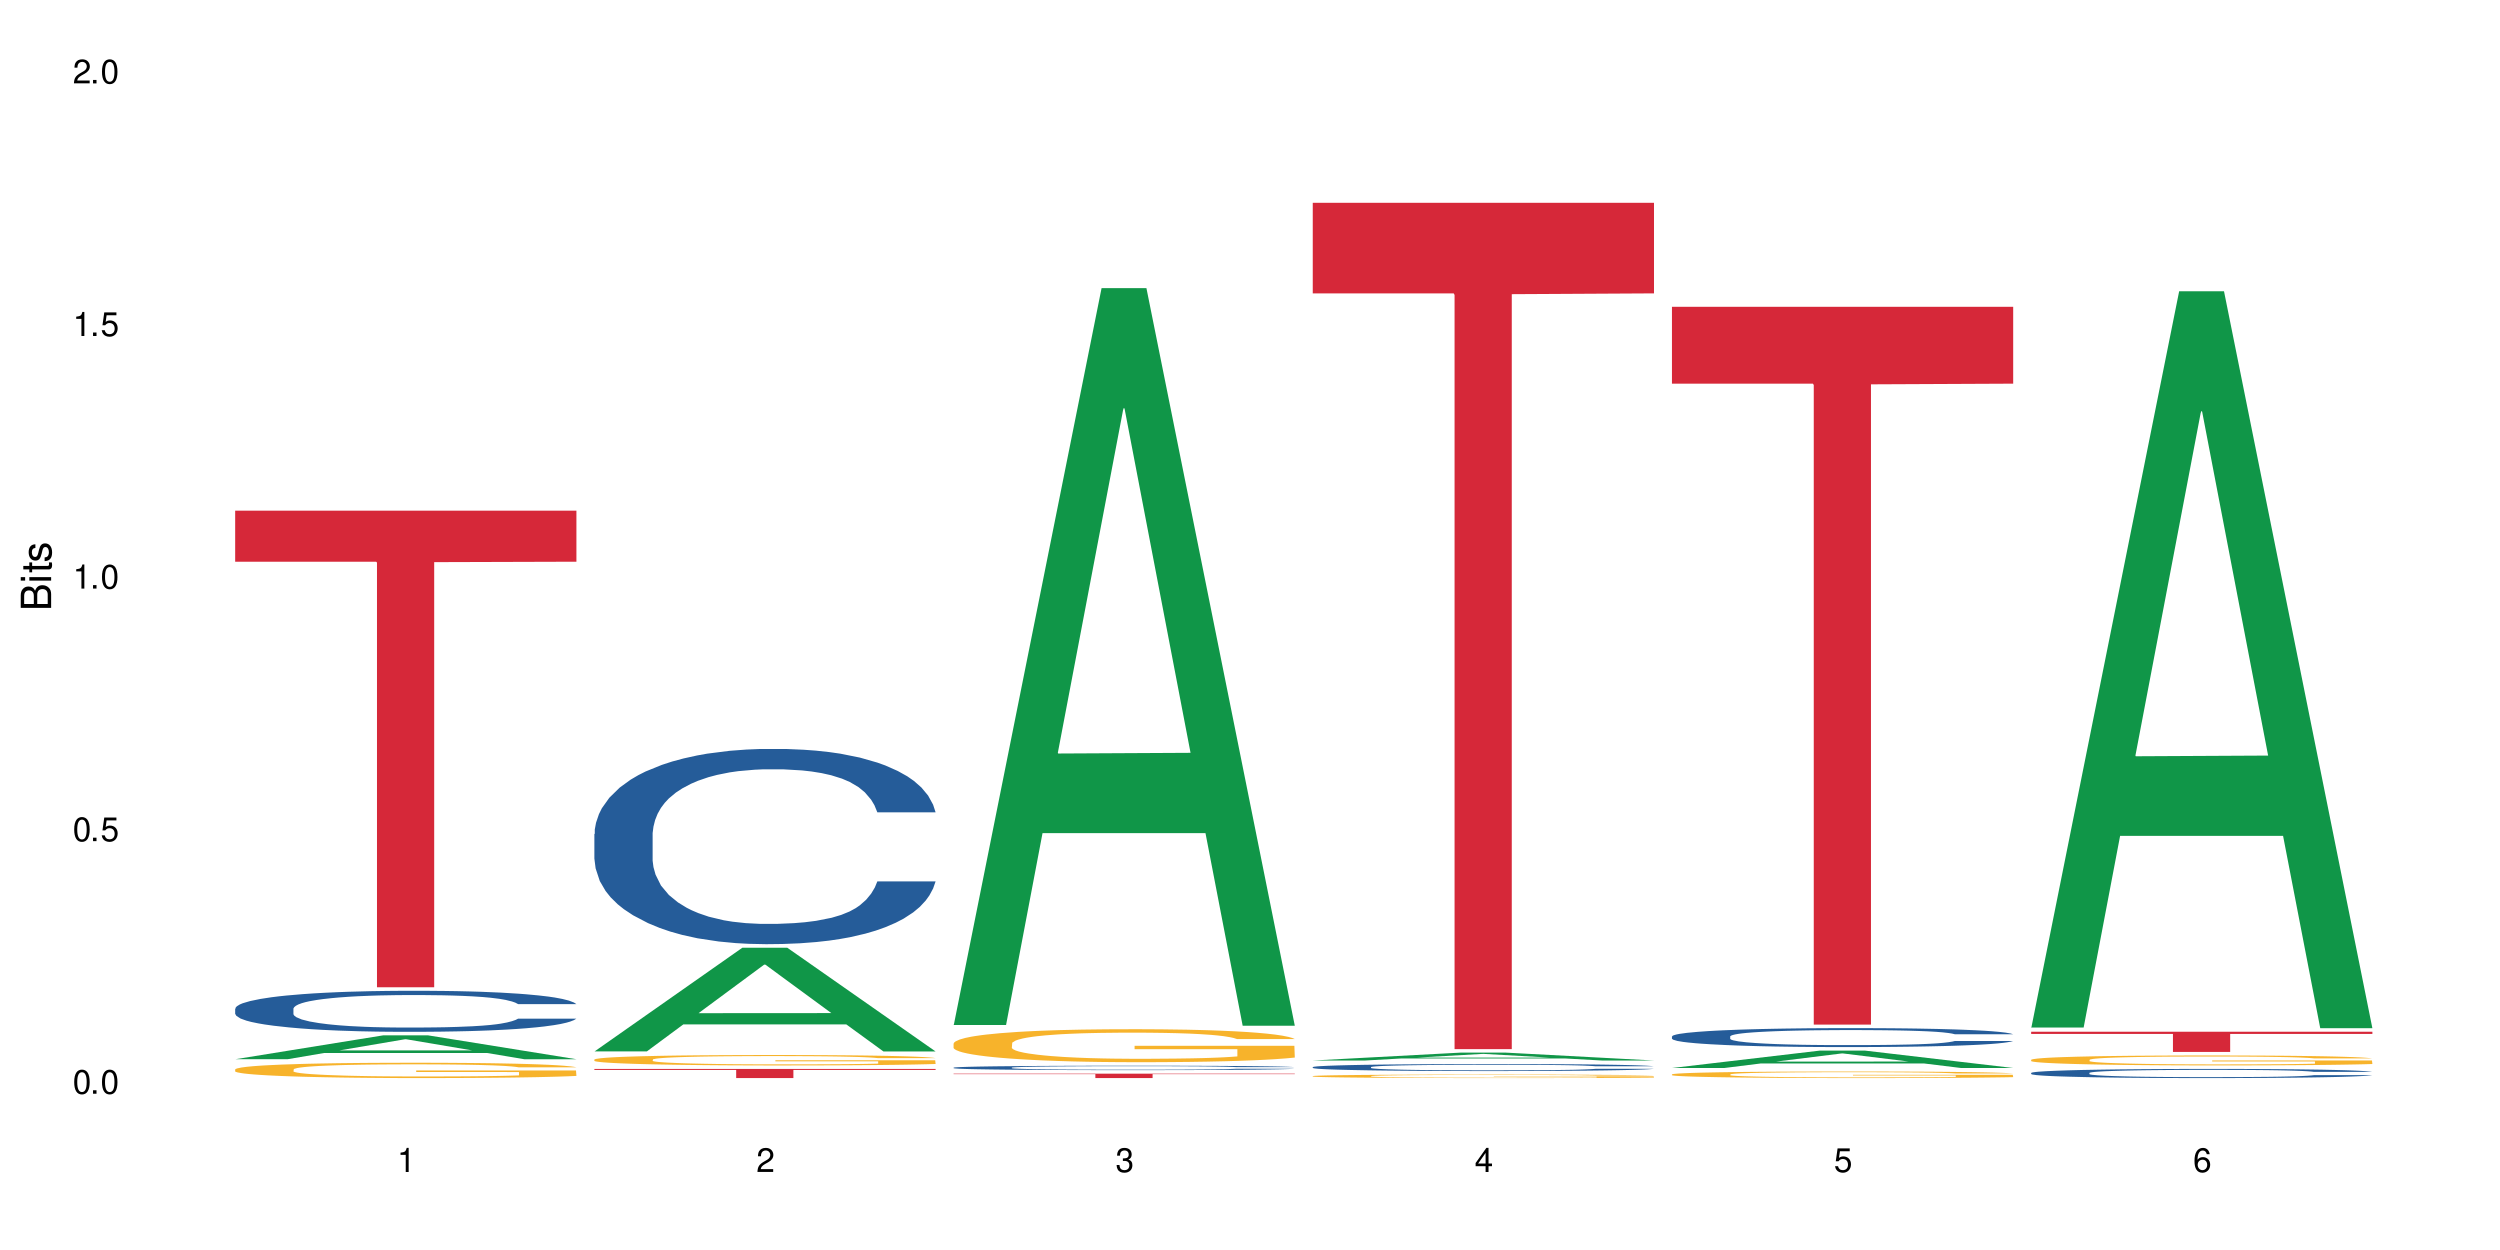
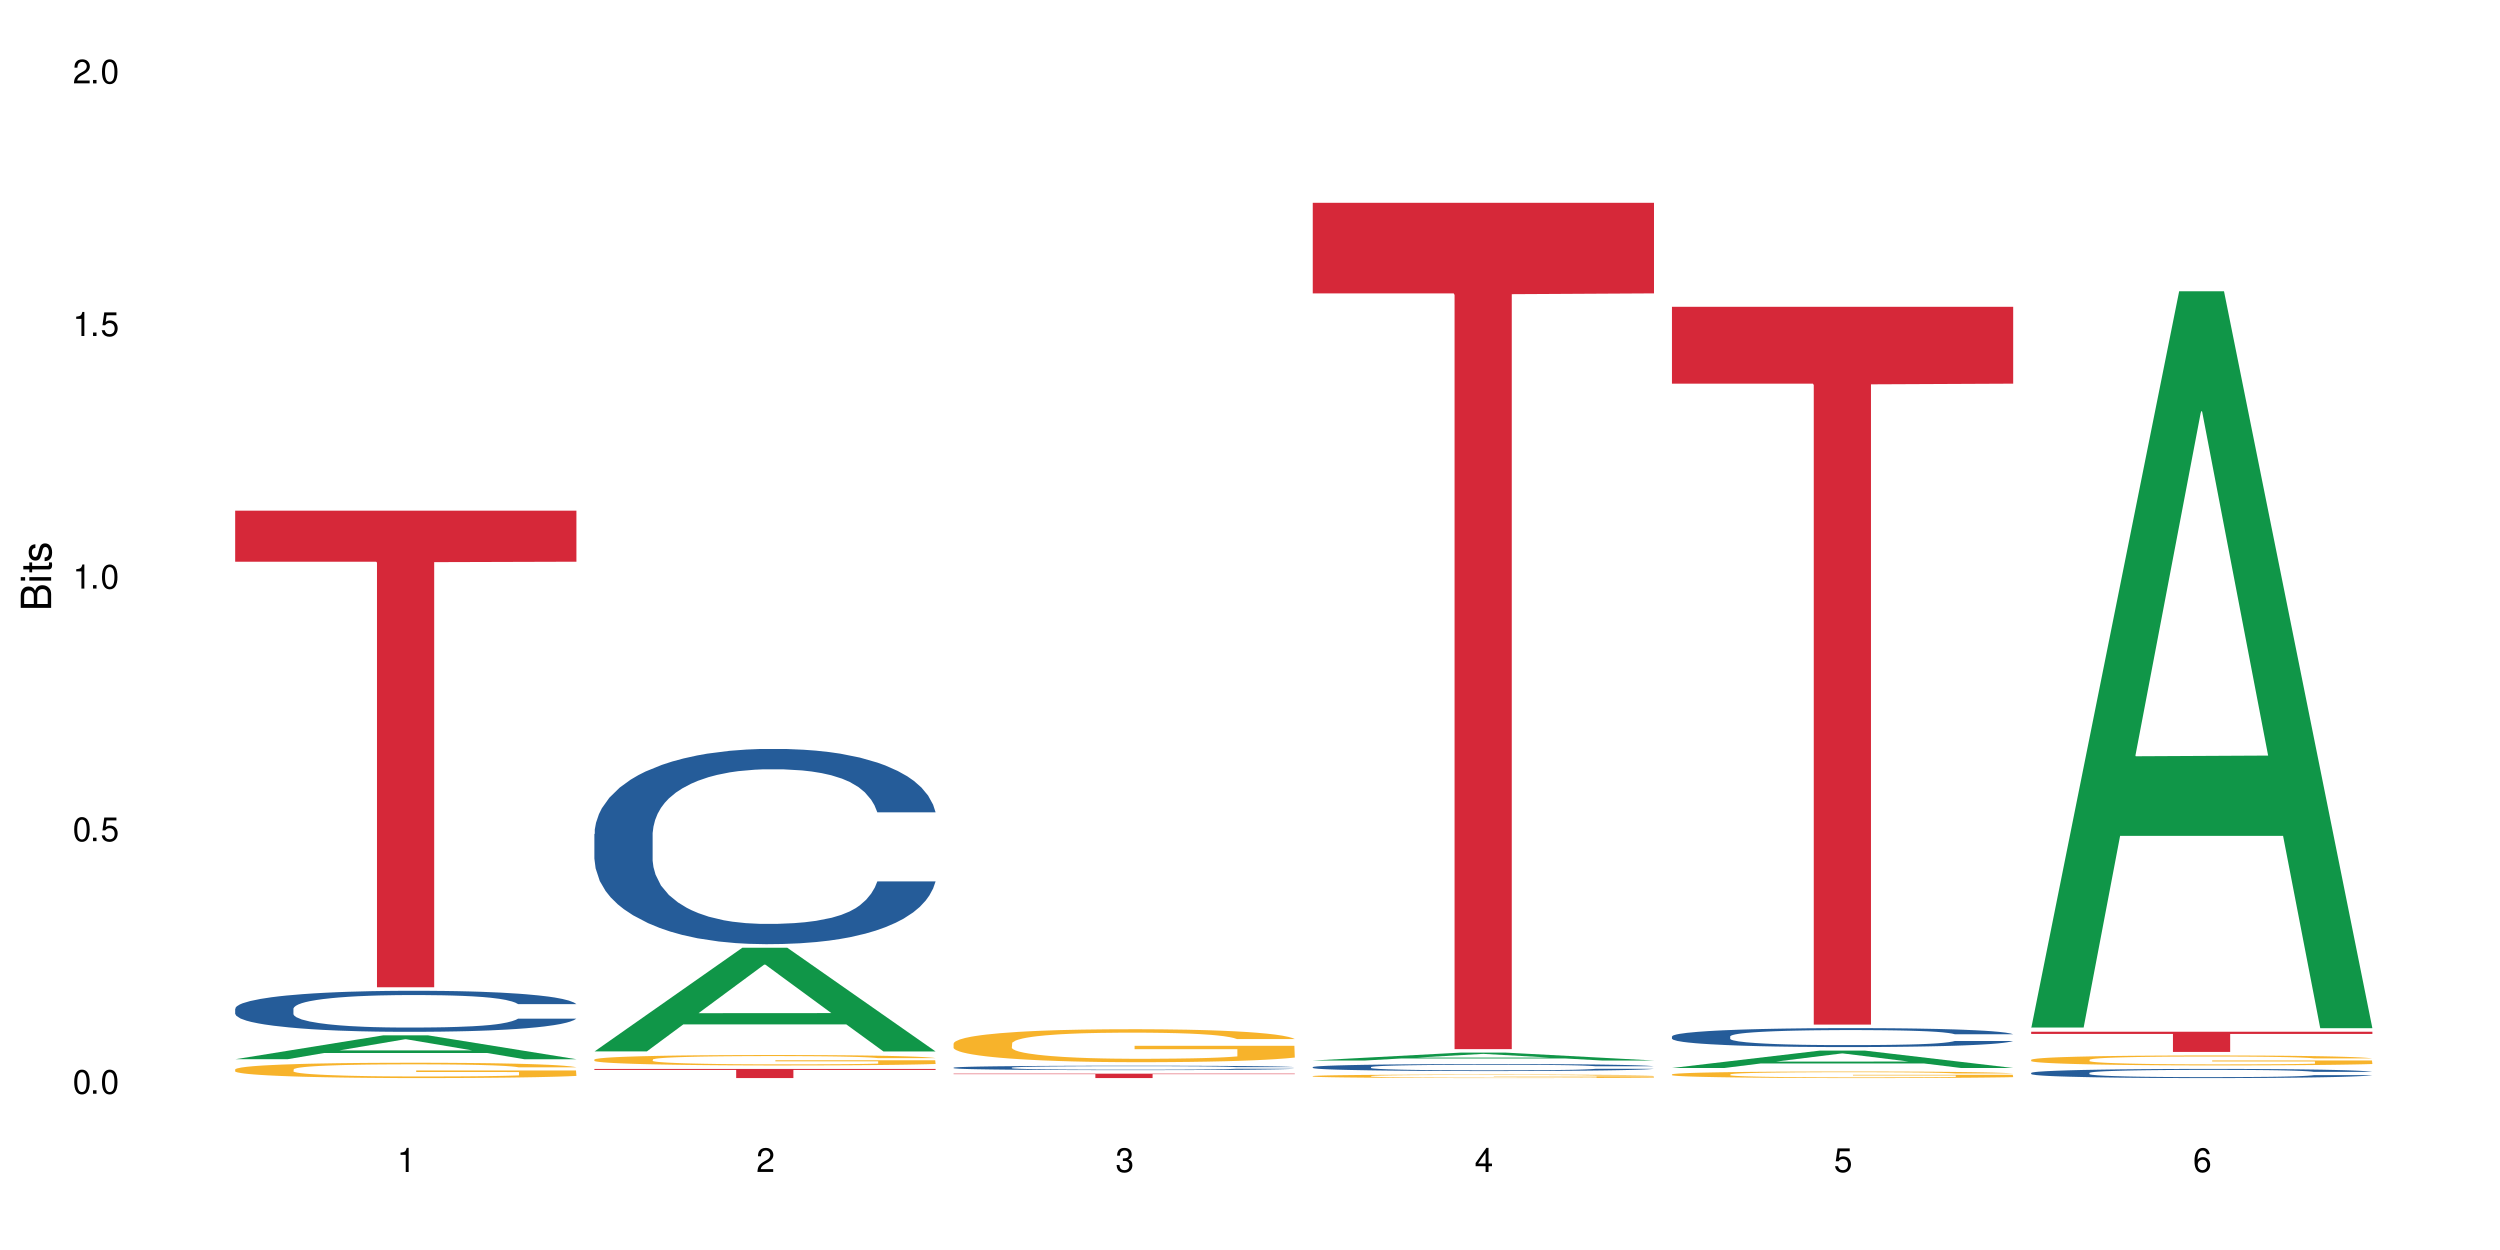
<svg xmlns="http://www.w3.org/2000/svg" xmlns:xlink="http://www.w3.org/1999/xlink" width="720" height="360" viewBox="0 0 720 360">
  <defs>
    <g>
      <g id="glyph-0-0">
</g>
      <g id="glyph-0-1">
        <path d="M 2.641 -6.938 C 2 -6.938 1.422 -6.656 1.078 -6.172 C 0.641 -5.562 0.406 -4.641 0.406 -3.359 C 0.406 -1.016 1.188 0.219 2.641 0.219 C 4.078 0.219 4.859 -1.016 4.859 -3.297 C 4.859 -4.641 4.656 -5.547 4.203 -6.172 C 3.844 -6.656 3.281 -6.938 2.641 -6.938 Z M 2.641 -6.188 C 3.547 -6.188 4 -5.25 4 -3.375 C 4 -1.406 3.562 -0.484 2.625 -0.484 C 1.734 -0.484 1.281 -1.438 1.281 -3.344 C 1.281 -5.25 1.734 -6.188 2.641 -6.188 Z M 2.641 -6.188 " />
      </g>
      <g id="glyph-0-2">
        <path d="M 1.828 -1 L 0.828 -1 L 0.828 0 L 1.828 0 Z M 1.828 -1 " />
      </g>
      <g id="glyph-0-3">
        <path d="M 4.562 -6.797 L 1.062 -6.797 L 0.547 -3.094 L 1.328 -3.094 C 1.719 -3.562 2.047 -3.734 2.578 -3.734 C 3.484 -3.734 4.062 -3.109 4.062 -2.094 C 4.062 -1.125 3.484 -0.531 2.578 -0.531 C 1.828 -0.531 1.375 -0.906 1.188 -1.672 L 0.328 -1.672 C 0.453 -1.109 0.547 -0.844 0.75 -0.594 C 1.125 -0.078 1.828 0.219 2.594 0.219 C 3.969 0.219 4.922 -0.781 4.922 -2.219 C 4.922 -3.562 4.031 -4.484 2.719 -4.484 C 2.25 -4.484 1.859 -4.359 1.469 -4.062 L 1.734 -5.969 L 4.562 -5.969 Z M 4.562 -6.797 " />
      </g>
      <g id="glyph-0-4">
        <path d="M 2.484 -4.938 L 2.484 0 L 3.328 0 L 3.328 -6.938 L 2.766 -6.938 C 2.469 -5.875 2.281 -5.734 0.984 -5.562 L 0.984 -4.938 Z M 2.484 -4.938 " />
      </g>
      <g id="glyph-0-5">
        <path d="M 4.859 -0.828 L 1.281 -0.828 C 1.359 -1.406 1.672 -1.781 2.5 -2.281 L 3.469 -2.828 C 4.406 -3.344 4.906 -4.062 4.906 -4.906 C 4.906 -5.484 4.672 -6.031 4.266 -6.406 C 3.859 -6.766 3.375 -6.938 2.719 -6.938 C 1.859 -6.938 1.219 -6.625 0.844 -6.031 C 0.609 -5.672 0.5 -5.234 0.484 -4.531 L 1.328 -4.531 C 1.359 -5.016 1.406 -5.281 1.531 -5.516 C 1.75 -5.938 2.188 -6.203 2.703 -6.203 C 3.469 -6.203 4.031 -5.641 4.031 -4.891 C 4.031 -4.344 3.719 -3.859 3.125 -3.516 L 2.234 -3 C 0.812 -2.172 0.406 -1.531 0.328 -0.016 L 4.859 -0.016 Z M 4.859 -0.828 " />
      </g>
      <g id="glyph-0-6">
        <path d="M 2.125 -3.188 L 2.578 -3.188 C 3.5 -3.188 3.984 -2.766 3.984 -1.922 C 3.984 -1.062 3.469 -0.531 2.594 -0.531 C 1.656 -0.531 1.203 -1 1.156 -2.016 L 0.312 -2.016 C 0.344 -1.453 0.438 -1.094 0.609 -0.781 C 0.953 -0.109 1.625 0.219 2.547 0.219 C 3.953 0.219 4.859 -0.625 4.859 -1.938 C 4.859 -2.828 4.516 -3.297 3.703 -3.594 C 4.344 -3.844 4.656 -4.328 4.656 -5.031 C 4.656 -6.219 3.875 -6.938 2.578 -6.938 C 1.203 -6.938 0.484 -6.172 0.453 -4.703 L 1.297 -4.703 C 1.312 -5.125 1.344 -5.359 1.453 -5.578 C 1.641 -5.969 2.062 -6.203 2.594 -6.203 C 3.344 -6.203 3.797 -5.75 3.797 -5 C 3.797 -4.516 3.609 -4.219 3.25 -4.047 C 3.016 -3.953 2.703 -3.922 2.125 -3.906 Z M 2.125 -3.188 " />
      </g>
      <g id="glyph-0-7">
        <path d="M 3.141 -1.672 L 3.141 0 L 3.984 0 L 3.984 -1.672 L 4.984 -1.672 L 4.984 -2.438 L 3.984 -2.438 L 3.984 -6.938 L 3.359 -6.938 L 0.266 -2.578 L 0.266 -1.672 Z M 3.141 -2.438 L 1 -2.438 L 3.141 -5.5 Z M 3.141 -2.438 " />
      </g>
      <g id="glyph-0-8">
        <path d="M 4.781 -5.125 C 4.609 -6.266 3.891 -6.938 2.844 -6.938 C 2.094 -6.938 1.422 -6.578 1.031 -5.953 C 0.594 -5.266 0.406 -4.422 0.406 -3.172 C 0.406 -2 0.578 -1.25 0.984 -0.641 C 1.359 -0.078 1.953 0.219 2.703 0.219 C 3.984 0.219 4.922 -0.75 4.922 -2.094 C 4.922 -3.375 4.062 -4.281 2.844 -4.281 C 2.172 -4.281 1.641 -4.031 1.281 -3.516 C 1.281 -5.234 1.828 -6.188 2.797 -6.188 C 3.391 -6.188 3.797 -5.797 3.938 -5.125 Z M 2.734 -3.531 C 3.547 -3.531 4.062 -2.953 4.062 -2.031 C 4.062 -1.156 3.484 -0.531 2.703 -0.531 C 1.922 -0.531 1.328 -1.188 1.328 -2.078 C 1.328 -2.938 1.906 -3.531 2.734 -3.531 Z M 2.734 -3.531 " />
      </g>
      <g id="glyph-1-0">
</g>
      <g id="glyph-1-1">
        <path d="M 0 -0.953 L 0 -4.891 C 0 -5.719 -0.234 -6.344 -0.734 -6.797 C -1.188 -7.234 -1.812 -7.469 -2.5 -7.469 C -3.547 -7.469 -4.188 -7 -4.625 -5.875 C -4.984 -6.688 -5.625 -7.094 -6.531 -7.094 C -7.172 -7.094 -7.734 -6.859 -8.141 -6.391 C -8.562 -5.922 -8.75 -5.344 -8.75 -4.5 L -8.75 -0.953 Z M -4.984 -2.062 L -7.766 -2.062 L -7.766 -4.219 C -7.766 -4.844 -7.688 -5.203 -7.453 -5.5 C -7.219 -5.812 -6.859 -5.969 -6.375 -5.969 C -5.891 -5.969 -5.531 -5.812 -5.297 -5.5 C -5.062 -5.203 -4.984 -4.844 -4.984 -4.219 Z M -0.984 -2.062 L -4 -2.062 L -4 -4.781 C -4 -5.766 -3.438 -6.359 -2.484 -6.359 C -1.547 -6.359 -0.984 -5.766 -0.984 -4.781 Z M -0.984 -2.062 " />
      </g>
      <g id="glyph-1-2">
        <path d="M -6.281 -1.797 L -6.281 -0.797 L 0 -0.797 L 0 -1.797 Z M -8.75 -1.797 L -8.75 -0.797 L -7.484 -0.797 L -7.484 -1.797 Z M -8.75 -1.797 " />
      </g>
      <g id="glyph-1-3">
        <path d="M -6.281 -3.047 L -6.281 -2.016 L -8.016 -2.016 L -8.016 -1.016 L -6.281 -1.016 L -6.281 -0.172 L -5.469 -0.172 L -5.469 -1.016 L -0.719 -1.016 C -0.078 -1.016 0.281 -1.453 0.281 -2.234 C 0.281 -2.5 0.25 -2.719 0.188 -3.047 L -0.641 -3.047 C -0.609 -2.906 -0.594 -2.766 -0.594 -2.562 C -0.594 -2.141 -0.719 -2.016 -1.156 -2.016 L -5.469 -2.016 L -5.469 -3.047 Z M -6.281 -3.047 " />
      </g>
      <g id="glyph-1-4">
        <path d="M -4.531 -5.25 C -5.766 -5.25 -6.469 -4.422 -6.469 -2.969 C -6.469 -1.516 -5.719 -0.562 -4.547 -0.562 C -3.562 -0.562 -3.094 -1.062 -2.734 -2.562 L -2.516 -3.484 C -2.344 -4.188 -2.094 -4.469 -1.641 -4.469 C -1.047 -4.469 -0.641 -3.875 -0.641 -3 C -0.641 -2.453 -0.797 -2 -1.062 -1.75 C -1.25 -1.594 -1.422 -1.531 -1.875 -1.469 L -1.875 -0.406 C -0.422 -0.453 0.281 -1.266 0.281 -2.922 C 0.281 -4.5 -0.5 -5.516 -1.719 -5.516 C -2.656 -5.516 -3.172 -4.984 -3.469 -3.734 L -3.703 -2.766 C -3.891 -1.953 -4.156 -1.609 -4.594 -1.609 C -5.188 -1.609 -5.547 -2.125 -5.547 -2.938 C -5.547 -3.75 -5.203 -4.172 -4.531 -4.203 Z M -4.531 -5.25 " />
      </g>
    </g>
  </defs>
  <rect x="-72" y="-36" width="864" height="432" fill="rgb(100%, 100%, 100%)" fill-opacity="1" />
  <path fill-rule="nonzero" fill="rgb(6.275%, 58.824%, 28.235%)" fill-opacity="1" d="M 67.73 305.051 L 67.836 305.047 L 110.359 298.18 L 123.273 298.18 L 166.008 305.059 L 150.992 305.059 L 140.281 303.262 L 93.352 303.262 L 82.852 305.051 L 67.73 305.051 L 97.863 302.52 L 135.977 302.512 L 116.973 299.301 L 116.766 299.297 L 116.555 299.316 L 97.758 302.512 L 97.863 302.52 Z M 67.73 305.051 " />
  <path fill-rule="nonzero" fill="rgb(14.51%, 36.078%, 60%)" fill-opacity="1" d="M 67.73 290.492 L 67.852 290.484 L 67.852 290.223 L 68.211 289.812 L 69.051 289.293 L 69.887 288.938 L 72.047 288.301 L 75.043 287.688 L 78.156 287.211 L 80.434 286.93 L 82.473 286.715 L 87.145 286.316 L 90.145 286.109 L 93.379 285.926 L 97.332 285.742 L 100.211 285.633 L 106.684 285.461 L 111.477 285.387 L 115.191 285.355 L 123.223 285.355 L 128.016 285.398 L 131.492 285.449 L 135.324 285.539 L 138.562 285.633 L 144.195 285.871 L 149.227 286.176 L 151.504 286.348 L 155.102 286.684 L 157.855 287.004 L 159.773 287.285 L 161.934 287.688 L 163.848 288.172 L 165.289 288.723 L 166.008 289.188 L 149.227 289.188 L 148.391 288.754 L 147.43 288.422 L 145.633 287.977 L 143.836 287.664 L 141.316 287.352 L 139.039 287.145 L 135.926 286.941 L 133.168 286.812 L 130.293 286.715 L 127.535 286.648 L 122.262 286.586 L 116.148 286.586 L 113.871 286.605 L 109.199 286.691 L 106.684 286.77 L 103.086 286.918 L 100.57 287.059 L 97.574 287.277 L 95.535 287.461 L 93.02 287.738 L 91.223 287.988 L 89.184 288.344 L 87.984 288.613 L 86.906 288.918 L 85.949 289.273 L 85.23 289.652 L 84.75 290.051 L 84.508 290.438 L 84.508 292.113 L 84.75 292.5 L 85.348 292.953 L 86.906 293.613 L 89.184 294.188 L 91.82 294.641 L 94.336 294.965 L 95.777 295.113 L 97.691 295.289 L 100.688 295.504 L 105.004 295.719 L 107.52 295.805 L 111.355 295.891 L 115.312 295.934 L 120.586 295.934 L 125.258 295.891 L 128.375 295.84 L 131.609 295.75 L 136.043 295.566 L 138.801 295.395 L 141.199 295.191 L 142.996 294.984 L 144.195 294.812 L 145.992 294.477 L 147.43 294.109 L 148.508 293.734 L 149.227 293.367 L 166.008 293.367 L 165.289 293.797 L 164.207 294.219 L 163.129 294.531 L 161.453 294.91 L 159.535 295.242 L 156.777 295.621 L 154.5 295.871 L 151.504 296.141 L 148.75 296.344 L 145.754 296.527 L 141.316 296.746 L 138.441 296.852 L 135.324 296.949 L 131.609 297.035 L 126.938 297.113 L 121.902 297.156 L 117.227 297.164 L 112.195 297.145 L 108.48 297.102 L 103.566 297.004 L 97.453 296.809 L 93.02 296.605 L 89.543 296.398 L 86.547 296.184 L 83.191 295.891 L 78.875 295.418 L 76.238 295.051 L 74.441 294.746 L 72.406 294.328 L 70.969 293.949 L 69.289 293.344 L 68.09 292.578 L 67.73 291.984 Z M 67.73 290.492 " />
  <path fill-rule="nonzero" fill="rgb(96.863%, 70.196%, 16.863%)" fill-opacity="1" d="M 67.73 307.961 L 67.852 307.957 L 67.852 307.875 L 68.332 307.695 L 69.527 307.445 L 71.086 307.238 L 72.766 307.078 L 73.844 306.992 L 75.641 306.871 L 77.199 306.785 L 81.152 306.602 L 86.188 306.434 L 88.945 306.359 L 92.059 306.293 L 96.496 306.215 L 98.531 306.188 L 104.766 306.121 L 111.836 306.082 L 119.625 306.07 L 123.223 306.074 L 128.133 306.09 L 134.848 306.137 L 138.68 306.176 L 141.676 306.215 L 144.793 306.27 L 148.629 306.348 L 152.223 306.445 L 155.102 306.543 L 157.977 306.664 L 160.375 306.793 L 162.41 306.934 L 164.207 307.102 L 165.289 307.242 L 166.008 307.383 L 149.348 307.383 L 148.391 307.242 L 147.309 307.133 L 145.512 307 L 143.715 306.906 L 141.918 306.828 L 138.562 306.723 L 135.684 306.66 L 132.09 306.602 L 128.613 306.566 L 124.66 306.543 L 122.262 306.535 L 115.91 306.535 L 110.156 306.562 L 106.801 306.594 L 104.406 306.625 L 101.047 306.688 L 99.012 306.734 L 97.812 306.77 L 94.219 306.895 L 91.82 307.004 L 90.504 307.082 L 88.824 307.203 L 87.625 307.312 L 86.309 307.473 L 85.59 307.594 L 84.629 307.867 L 84.508 308.594 L 84.871 308.746 L 85.59 308.91 L 86.547 309.059 L 87.984 309.211 L 89.422 309.328 L 91.941 309.484 L 94.098 309.59 L 95.777 309.656 L 99.012 309.766 L 100.328 309.805 L 103.445 309.875 L 106.684 309.934 L 110.637 309.98 L 113.633 310.004 L 118.426 310.023 L 124.539 310.023 L 131.73 310 L 136.285 309.969 L 139.398 309.938 L 141.438 309.906 L 143.953 309.863 L 145.754 309.824 L 147.43 309.777 L 149.469 309.711 L 149.469 308.746 L 119.863 308.742 L 119.863 308.293 L 165.887 308.289 L 166.008 309.863 L 163.488 309.973 L 160.375 310.078 L 157.379 310.156 L 154.262 310.227 L 149.828 310.301 L 146.23 310.352 L 140.719 310.406 L 135.684 310.445 L 130.41 310.469 L 125.738 310.48 L 120.223 310.484 L 115.312 310.477 L 110.039 310.453 L 105.844 310.418 L 102.008 310.379 L 98.172 310.328 L 93.379 310.242 L 90.262 310.172 L 87.027 310.09 L 83.789 309.988 L 80.914 309.879 L 78.996 309.793 L 77.078 309.699 L 75.043 309.578 L 73.125 309.441 L 71.688 309.316 L 70.367 309.176 L 69.41 309.039 L 68.449 308.859 L 67.969 308.715 L 67.73 308.59 Z M 67.73 307.961 " />
  <path fill-rule="nonzero" fill="rgb(83.922%, 15.686%, 22.353%)" fill-opacity="1" d="M 67.73 147.078 L 166.008 147.078 L 166.008 161.77 L 125.047 161.898 L 125.047 284.34 L 108.57 284.34 L 108.57 162.027 L 108.332 161.77 L 67.73 161.77 Z M 67.73 147.078 " />
  <path fill-rule="nonzero" fill="rgb(6.275%, 58.824%, 28.235%)" fill-opacity="1" d="M 171.18 302.801 L 171.285 302.773 L 213.809 272.938 L 226.723 272.938 L 269.453 302.828 L 254.441 302.828 L 243.73 295.027 L 196.797 295.027 L 186.297 302.801 L 171.18 302.801 L 201.312 291.797 L 239.426 291.77 L 220.422 277.82 L 220.211 277.793 L 220 277.875 L 201.207 291.77 L 201.312 291.797 Z M 171.18 302.801 " />
  <path fill-rule="nonzero" fill="rgb(14.51%, 36.078%, 60%)" fill-opacity="1" d="M 171.18 240.176 L 171.297 240.121 L 171.297 238.891 L 171.66 236.938 L 172.496 234.473 L 173.336 232.777 L 175.492 229.746 L 178.488 226.816 L 181.605 224.555 L 183.883 223.219 L 185.922 222.191 L 190.594 220.293 L 193.59 219.316 L 196.828 218.441 L 200.781 217.57 L 203.656 217.055 L 210.129 216.234 L 214.922 215.875 L 218.641 215.719 L 226.668 215.719 L 231.461 215.926 L 234.938 216.18 L 238.773 216.594 L 242.008 217.055 L 247.641 218.184 L 252.676 219.625 L 254.953 220.445 L 258.547 222.039 L 261.305 223.578 L 263.223 224.914 L 265.379 226.816 L 267.297 229.129 L 268.734 231.75 L 269.453 233.957 L 252.676 233.957 L 251.836 231.902 L 250.879 230.309 L 249.082 228.203 L 247.281 226.715 L 244.766 225.223 L 242.488 224.246 L 239.371 223.27 L 236.617 222.656 L 233.738 222.191 L 230.984 221.883 L 225.711 221.574 L 219.598 221.574 L 217.32 221.68 L 212.645 222.09 L 210.129 222.449 L 206.535 223.168 L 204.016 223.836 L 201.02 224.863 L 198.984 225.738 L 196.469 227.074 L 194.668 228.254 L 192.633 229.949 L 191.434 231.234 L 190.355 232.672 L 189.395 234.367 L 188.676 236.168 L 188.199 238.066 L 187.957 239.918 L 187.957 247.879 L 188.199 249.73 L 188.797 251.887 L 190.355 255.023 L 192.633 257.746 L 195.27 259.902 L 197.785 261.445 L 199.223 262.164 L 201.141 262.984 L 204.137 264.012 L 208.453 265.039 L 210.969 265.449 L 214.805 265.863 L 218.758 266.066 L 224.031 266.066 L 228.707 265.863 L 231.82 265.605 L 235.059 265.195 L 239.492 264.32 L 242.25 263.5 L 244.645 262.523 L 246.445 261.547 L 247.641 260.723 L 249.441 259.133 L 250.879 257.387 L 251.957 255.586 L 252.676 253.84 L 269.453 253.84 L 268.734 255.895 L 267.656 257.898 L 266.578 259.387 L 264.898 261.188 L 262.984 262.781 L 260.227 264.578 L 257.949 265.758 L 254.953 267.043 L 252.195 268.02 L 249.199 268.895 L 244.766 269.922 L 241.891 270.434 L 238.773 270.898 L 235.059 271.309 L 230.383 271.668 L 225.352 271.871 L 220.676 271.926 L 215.645 271.82 L 211.926 271.617 L 207.012 271.152 L 200.902 270.23 L 196.469 269.254 L 192.992 268.277 L 189.996 267.25 L 186.641 265.863 L 182.324 263.602 L 179.688 261.855 L 177.891 260.418 L 175.852 258.414 L 174.414 256.613 L 172.738 253.738 L 171.539 250.09 L 171.18 247.266 Z M 171.18 240.176 " />
  <path fill-rule="nonzero" fill="rgb(96.863%, 70.196%, 16.863%)" fill-opacity="1" d="M 171.18 305.129 L 171.297 305.125 L 171.297 305.07 L 171.777 304.949 L 172.977 304.777 L 174.535 304.637 L 176.211 304.527 L 177.293 304.469 L 179.09 304.387 L 180.648 304.328 L 184.602 304.203 L 189.637 304.09 L 192.391 304.039 L 195.508 303.992 L 199.941 303.941 L 201.98 303.922 L 208.211 303.879 L 215.281 303.852 L 223.074 303.84 L 226.668 303.844 L 231.582 303.855 L 238.293 303.887 L 242.129 303.914 L 245.125 303.941 L 248.242 303.977 L 252.078 304.031 L 255.672 304.098 L 258.547 304.164 L 261.426 304.246 L 263.82 304.332 L 265.859 304.43 L 267.656 304.543 L 268.734 304.641 L 269.453 304.738 L 252.797 304.738 L 251.836 304.641 L 250.758 304.566 L 248.961 304.477 L 247.164 304.41 L 245.363 304.359 L 242.008 304.285 L 239.133 304.242 L 235.539 304.203 L 232.062 304.18 L 228.105 304.164 L 225.711 304.156 L 219.359 304.156 L 213.605 304.176 L 210.25 304.199 L 207.852 304.219 L 204.496 304.262 L 202.461 304.293 L 201.262 304.316 L 197.664 304.402 L 195.27 304.48 L 193.949 304.531 L 192.273 304.613 L 191.074 304.688 L 189.754 304.797 L 189.035 304.879 L 188.078 305.066 L 187.957 305.559 L 188.316 305.664 L 189.035 305.777 L 189.996 305.875 L 191.434 305.98 L 192.871 306.059 L 195.387 306.168 L 197.547 306.238 L 199.223 306.285 L 202.461 306.359 L 203.777 306.383 L 206.895 306.434 L 210.129 306.473 L 214.086 306.504 L 217.082 306.52 L 221.875 306.535 L 227.988 306.535 L 235.18 306.52 L 239.73 306.496 L 242.848 306.477 L 244.887 306.457 L 247.402 306.426 L 249.199 306.398 L 250.879 306.367 L 252.914 306.32 L 252.914 305.664 L 223.312 305.66 L 223.312 305.355 L 269.336 305.352 L 269.453 306.426 L 266.938 306.5 L 263.82 306.57 L 260.824 306.625 L 257.711 306.672 L 253.273 306.723 L 249.68 306.758 L 244.168 306.797 L 239.133 306.82 L 233.859 306.836 L 229.184 306.844 L 223.672 306.848 L 218.758 306.844 L 213.484 306.824 L 209.289 306.805 L 205.457 306.777 L 201.621 306.742 L 196.828 306.684 L 193.711 306.637 L 190.473 306.578 L 187.238 306.512 L 184.363 306.438 L 182.445 306.379 L 180.527 306.312 L 178.488 306.23 L 176.57 306.137 L 175.133 306.051 L 173.816 305.957 L 172.855 305.863 L 171.898 305.742 L 171.418 305.645 L 171.18 305.559 Z M 171.18 305.129 " />
  <path fill-rule="nonzero" fill="rgb(83.922%, 15.686%, 22.353%)" fill-opacity="1" d="M 171.18 307.859 L 269.453 307.859 L 269.453 308.141 L 228.496 308.145 L 228.496 310.484 L 212.02 310.484 L 212.02 308.145 L 211.777 308.141 L 171.18 308.141 Z M 171.18 307.859 " />
-   <path fill-rule="nonzero" fill="rgb(6.275%, 58.824%, 28.235%)" fill-opacity="1" d="M 274.629 295.203 L 274.73 295.004 L 317.254 82.973 L 330.168 82.973 L 372.902 295.402 L 357.887 295.402 L 347.18 239.949 L 300.246 239.949 L 289.746 295.203 L 274.629 295.203 L 304.762 217.012 L 342.875 216.812 L 323.871 117.68 L 323.66 117.48 L 323.449 118.078 L 304.656 216.812 L 304.762 217.012 Z M 274.629 295.203 " />
  <path fill-rule="nonzero" fill="rgb(14.51%, 36.078%, 60%)" fill-opacity="1" d="M 274.629 307.48 L 274.746 307.477 L 274.746 307.449 L 275.105 307.406 L 275.945 307.352 L 276.785 307.312 L 278.941 307.242 L 281.938 307.176 L 285.055 307.125 L 287.332 307.094 L 289.367 307.074 L 294.043 307.031 L 297.039 307.008 L 300.273 306.988 L 304.23 306.969 L 307.105 306.957 L 313.578 306.938 L 318.371 306.93 L 322.086 306.926 L 330.117 306.926 L 334.91 306.93 L 338.387 306.938 L 342.223 306.945 L 345.457 306.957 L 351.09 306.98 L 356.125 307.016 L 358.402 307.031 L 361.996 307.07 L 364.754 307.105 L 366.672 307.133 L 368.828 307.176 L 370.746 307.23 L 372.184 307.289 L 372.902 307.34 L 356.125 307.34 L 355.285 307.293 L 354.324 307.258 L 352.527 307.207 L 350.73 307.176 L 348.215 307.141 L 345.938 307.117 L 342.82 307.098 L 340.062 307.082 L 337.188 307.074 L 334.43 307.066 L 329.156 307.059 L 323.047 307.059 L 320.77 307.062 L 316.094 307.07 L 313.578 307.078 L 309.98 307.094 L 307.465 307.109 L 304.469 307.133 L 302.434 307.152 L 299.914 307.184 L 298.117 307.211 L 296.078 307.25 L 294.883 307.277 L 293.801 307.309 L 292.844 307.348 L 292.125 307.391 L 291.645 307.434 L 291.406 307.473 L 291.406 307.652 L 291.645 307.695 L 292.246 307.746 L 293.801 307.816 L 296.078 307.879 L 298.715 307.926 L 301.234 307.961 L 302.672 307.977 L 304.59 307.996 L 307.586 308.02 L 311.898 308.043 L 314.418 308.051 L 318.25 308.062 L 322.207 308.066 L 327.48 308.066 L 332.152 308.062 L 335.27 308.055 L 338.508 308.047 L 342.941 308.027 L 345.695 308.008 L 348.094 307.984 L 349.891 307.965 L 351.09 307.945 L 352.887 307.91 L 354.324 307.871 L 355.406 307.828 L 356.125 307.789 L 372.902 307.789 L 372.184 307.836 L 371.105 307.883 L 370.027 307.914 L 368.348 307.957 L 366.43 307.992 L 363.676 308.031 L 361.398 308.059 L 358.402 308.09 L 355.645 308.109 L 352.648 308.129 L 348.215 308.152 L 345.336 308.164 L 342.223 308.176 L 338.508 308.184 L 333.832 308.191 L 328.797 308.199 L 324.125 308.199 L 319.09 308.195 L 315.375 308.191 L 310.461 308.18 L 304.348 308.16 L 299.914 308.137 L 296.438 308.117 L 293.441 308.094 L 290.086 308.062 L 285.773 308.012 L 283.137 307.969 L 281.34 307.938 L 279.301 307.895 L 277.863 307.852 L 276.184 307.785 L 274.988 307.703 L 274.629 307.641 Z M 274.629 307.48 " />
  <path fill-rule="nonzero" fill="rgb(96.863%, 70.196%, 16.863%)" fill-opacity="1" d="M 274.629 300.484 L 274.746 300.473 L 274.746 300.301 L 275.227 299.91 L 276.426 299.371 L 277.984 298.93 L 279.66 298.582 L 280.738 298.402 L 282.535 298.141 L 284.094 297.949 L 288.051 297.559 L 293.082 297.195 L 295.84 297.039 L 298.957 296.891 L 303.391 296.727 L 305.43 296.664 L 311.66 296.527 L 318.73 296.441 L 326.52 296.414 L 330.117 296.422 L 335.031 296.457 L 341.742 296.551 L 345.578 296.641 L 348.574 296.727 L 351.688 296.84 L 355.523 297.012 L 359.121 297.219 L 361.996 297.43 L 364.871 297.688 L 367.27 297.965 L 369.309 298.27 L 371.105 298.633 L 372.184 298.938 L 372.902 299.242 L 356.242 299.242 L 355.285 298.938 L 354.207 298.703 L 352.41 298.418 L 350.609 298.211 L 348.812 298.043 L 345.457 297.82 L 342.582 297.68 L 338.984 297.559 L 335.512 297.48 L 331.555 297.43 L 329.156 297.41 L 322.805 297.41 L 317.055 297.473 L 313.699 297.543 L 311.301 297.609 L 307.945 297.742 L 305.906 297.844 L 304.707 297.914 L 301.113 298.184 L 298.715 298.426 L 297.398 298.59 L 295.719 298.852 L 294.523 299.086 L 293.203 299.434 L 292.484 299.691 L 291.527 300.281 L 291.406 301.844 L 291.766 302.176 L 292.484 302.531 L 293.441 302.844 L 294.883 303.172 L 296.32 303.422 L 298.836 303.762 L 300.992 303.988 L 302.672 304.137 L 305.906 304.371 L 307.227 304.449 L 310.34 304.602 L 313.578 304.727 L 317.531 304.828 L 320.527 304.883 L 325.324 304.926 L 331.434 304.926 L 338.625 304.871 L 343.18 304.805 L 346.297 304.734 L 348.332 304.672 L 350.852 304.578 L 352.648 304.492 L 354.324 304.395 L 356.363 304.246 L 356.363 302.176 L 326.762 302.164 L 326.762 301.195 L 372.781 301.184 L 372.902 304.578 L 370.387 304.812 L 367.27 305.039 L 364.273 305.211 L 361.156 305.359 L 356.723 305.523 L 353.129 305.629 L 347.613 305.75 L 342.582 305.828 L 337.309 305.879 L 332.633 305.906 L 327.121 305.914 L 322.207 305.895 L 316.934 305.844 L 312.738 305.773 L 308.902 305.688 L 305.07 305.574 L 300.273 305.395 L 297.16 305.246 L 293.922 305.062 L 290.688 304.848 L 287.809 304.613 L 285.895 304.43 L 283.977 304.223 L 281.938 303.961 L 280.02 303.668 L 278.582 303.398 L 277.262 303.094 L 276.305 302.809 L 275.348 302.418 L 274.867 302.105 L 274.629 301.836 Z M 274.629 300.484 " />
  <path fill-rule="nonzero" fill="rgb(83.922%, 15.686%, 22.353%)" fill-opacity="1" d="M 274.629 309.211 L 372.902 309.211 L 372.902 309.348 L 331.945 309.348 L 331.945 310.484 L 315.465 310.484 L 315.465 309.352 L 315.227 309.348 L 274.629 309.348 Z M 274.629 309.211 " />
  <path fill-rule="nonzero" fill="rgb(6.275%, 58.824%, 28.235%)" fill-opacity="1" d="M 378.074 305.426 L 378.18 305.422 L 420.703 303.152 L 433.617 303.152 L 476.352 305.426 L 461.336 305.426 L 450.625 304.832 L 403.695 304.832 L 393.195 305.426 L 378.074 305.426 L 408.207 304.586 L 446.32 304.586 L 427.316 303.523 L 427.109 303.523 L 426.898 303.527 L 408.105 304.586 L 408.207 304.586 Z M 378.074 305.426 " />
  <path fill-rule="nonzero" fill="rgb(14.51%, 36.078%, 60%)" fill-opacity="1" d="M 378.074 307.32 L 378.195 307.316 L 378.195 307.273 L 378.555 307.203 L 379.395 307.113 L 380.23 307.055 L 382.391 306.945 L 385.387 306.84 L 388.5 306.758 L 390.777 306.711 L 392.816 306.672 L 397.492 306.605 L 400.488 306.57 L 403.723 306.539 L 407.676 306.508 L 410.555 306.488 L 417.027 306.457 L 421.82 306.445 L 425.535 306.441 L 433.566 306.441 L 438.359 306.445 L 441.836 306.457 L 445.668 306.473 L 448.906 306.488 L 454.539 306.527 L 459.57 306.578 L 461.848 306.609 L 465.445 306.668 L 468.199 306.723 L 470.117 306.77 L 472.277 306.84 L 474.191 306.922 L 475.633 307.016 L 476.352 307.094 L 459.57 307.094 L 458.734 307.023 L 457.773 306.965 L 455.977 306.887 L 454.18 306.836 L 451.66 306.781 L 449.383 306.746 L 446.27 306.711 L 443.512 306.688 L 440.637 306.672 L 437.879 306.66 L 432.605 306.648 L 426.492 306.648 L 424.215 306.652 L 419.543 306.668 L 417.027 306.68 L 413.43 306.707 L 410.914 306.73 L 407.918 306.77 L 405.879 306.801 L 403.363 306.848 L 401.566 306.891 L 399.527 306.953 L 398.328 306.996 L 397.25 307.051 L 396.293 307.109 L 395.574 307.176 L 395.094 307.242 L 394.855 307.309 L 394.855 307.598 L 395.094 307.664 L 395.691 307.742 L 397.25 307.852 L 399.527 307.953 L 402.164 308.027 L 404.68 308.086 L 406.121 308.109 L 408.035 308.141 L 411.035 308.176 L 415.348 308.215 L 417.863 308.227 L 421.699 308.242 L 425.656 308.25 L 430.93 308.25 L 435.602 308.242 L 438.719 308.234 L 441.953 308.219 L 446.387 308.188 L 449.145 308.156 L 451.543 308.121 L 453.34 308.09 L 454.539 308.059 L 456.336 308 L 457.773 307.938 L 458.852 307.875 L 459.57 307.812 L 476.352 307.812 L 475.633 307.883 L 474.555 307.957 L 473.473 308.012 L 471.797 308.074 L 469.879 308.133 L 467.121 308.195 L 464.844 308.238 L 461.848 308.285 L 459.094 308.32 L 456.098 308.352 L 451.66 308.391 L 448.785 308.406 L 445.668 308.426 L 441.953 308.438 L 437.281 308.453 L 432.246 308.461 L 427.574 308.461 L 422.539 308.457 L 418.824 308.449 L 413.91 308.434 L 407.797 308.398 L 403.363 308.363 L 399.887 308.328 L 396.891 308.293 L 393.535 308.242 L 389.223 308.16 L 386.586 308.098 L 384.785 308.047 L 382.75 307.977 L 381.312 307.91 L 379.633 307.809 L 378.434 307.676 L 378.074 307.574 Z M 378.074 307.32 " />
  <path fill-rule="nonzero" fill="rgb(96.863%, 70.196%, 16.863%)" fill-opacity="1" d="M 378.074 309.906 L 378.195 309.906 L 378.195 309.887 L 378.676 309.844 L 379.871 309.789 L 381.43 309.742 L 383.109 309.703 L 384.188 309.684 L 385.984 309.656 L 387.543 309.637 L 391.496 309.594 L 396.531 309.555 L 399.289 309.539 L 402.402 309.523 L 406.84 309.508 L 408.875 309.5 L 415.109 309.484 L 422.18 309.477 L 429.969 309.473 L 433.566 309.473 L 438.48 309.477 L 445.191 309.488 L 449.023 309.496 L 452.02 309.508 L 455.137 309.52 L 458.973 309.539 L 462.566 309.559 L 465.445 309.582 L 468.32 309.609 L 470.719 309.641 L 472.754 309.672 L 474.555 309.711 L 475.633 309.742 L 476.352 309.773 L 459.691 309.773 L 458.734 309.742 L 457.652 309.719 L 455.855 309.688 L 454.059 309.664 L 452.262 309.648 L 448.906 309.625 L 446.027 309.609 L 442.434 309.594 L 438.957 309.586 L 435.004 309.582 L 432.605 309.578 L 426.254 309.578 L 420.5 309.586 L 417.145 309.594 L 414.75 309.602 L 411.395 309.613 L 409.355 309.625 L 408.156 309.633 L 404.562 309.66 L 402.164 309.688 L 400.848 309.707 L 399.168 309.734 L 397.969 309.758 L 396.652 309.793 L 395.934 309.824 L 394.973 309.887 L 394.855 310.051 L 395.215 310.086 L 395.934 310.125 L 396.891 310.156 L 398.328 310.191 L 399.766 310.219 L 402.285 310.254 L 404.441 310.277 L 406.121 310.293 L 409.355 310.32 L 410.672 310.328 L 413.789 310.344 L 417.027 310.359 L 420.98 310.367 L 423.977 310.375 L 428.77 310.379 L 434.883 310.379 L 442.074 310.375 L 446.629 310.367 L 449.746 310.359 L 451.781 310.352 L 454.297 310.344 L 456.098 310.332 L 457.773 310.324 L 459.812 310.309 L 459.812 310.086 L 430.211 310.086 L 430.211 309.98 L 476.23 309.98 L 476.352 310.344 L 473.832 310.367 L 470.719 310.391 L 467.723 310.41 L 464.605 310.426 L 460.172 310.441 L 456.574 310.453 L 451.062 310.465 L 446.027 310.477 L 440.754 310.48 L 436.082 310.484 L 430.57 310.484 L 425.656 310.48 L 420.383 310.477 L 416.188 310.469 L 412.352 310.461 L 408.516 310.449 L 403.723 310.43 L 400.605 310.414 L 397.371 310.395 L 394.133 310.371 L 391.258 310.344 L 387.422 310.305 L 385.387 310.277 L 383.469 310.246 L 382.031 310.215 L 380.711 310.184 L 379.754 310.152 L 378.793 310.113 L 378.316 310.078 L 378.074 310.051 Z M 378.074 309.906 " />
  <path fill-rule="nonzero" fill="rgb(83.922%, 15.686%, 22.353%)" fill-opacity="1" d="M 378.074 58.402 L 476.352 58.402 L 476.352 84.492 L 435.391 84.723 L 435.391 302.141 L 418.914 302.141 L 418.914 84.949 L 418.676 84.492 L 378.074 84.492 Z M 378.074 58.402 " />
  <path fill-rule="nonzero" fill="rgb(6.275%, 58.824%, 28.235%)" fill-opacity="1" d="M 481.523 307.578 L 481.629 307.574 L 524.152 302.57 L 537.066 302.57 L 579.797 307.582 L 564.785 307.582 L 554.074 306.273 L 507.141 306.273 L 496.641 307.578 L 481.523 307.578 L 511.656 305.734 L 549.77 305.73 L 530.766 303.391 L 530.555 303.387 L 530.348 303.398 L 511.551 305.73 L 511.656 305.734 Z M 481.523 307.578 " />
-   <path fill-rule="nonzero" fill="rgb(14.51%, 36.078%, 60%)" fill-opacity="1" d="M 481.523 298.477 L 481.645 298.469 L 481.645 298.352 L 482.004 298.16 L 482.84 297.922 L 483.68 297.758 L 485.836 297.461 L 488.832 297.18 L 491.949 296.957 L 494.227 296.828 L 496.266 296.73 L 500.938 296.543 L 503.934 296.449 L 507.172 296.363 L 511.125 296.281 L 514 296.23 L 520.473 296.148 L 525.27 296.117 L 528.984 296.102 L 537.012 296.102 L 541.809 296.121 L 545.281 296.145 L 549.117 296.184 L 552.352 296.23 L 557.984 296.34 L 563.02 296.48 L 565.297 296.559 L 568.891 296.715 L 571.648 296.863 L 573.566 296.992 L 575.723 297.18 L 577.641 297.402 L 579.078 297.656 L 579.797 297.871 L 563.02 297.871 L 562.18 297.672 L 561.223 297.516 L 559.426 297.312 L 557.625 297.168 L 555.109 297.023 L 552.832 296.93 L 549.715 296.832 L 546.961 296.773 L 544.082 296.73 L 541.328 296.699 L 536.055 296.668 L 529.941 296.668 L 527.664 296.68 L 522.992 296.719 L 520.473 296.754 L 516.879 296.824 L 514.363 296.887 L 511.367 296.988 L 509.328 297.074 L 506.812 297.203 L 505.012 297.316 L 502.977 297.48 L 501.777 297.605 L 500.699 297.746 L 499.738 297.91 L 499.02 298.086 L 498.543 298.27 L 498.301 298.449 L 498.301 299.223 L 498.543 299.402 L 499.141 299.613 L 500.699 299.918 L 502.977 300.184 L 505.613 300.391 L 508.129 300.539 L 509.566 300.609 L 511.484 300.691 L 514.48 300.789 L 518.797 300.891 L 521.312 300.93 L 525.148 300.969 L 529.102 300.988 L 534.375 300.988 L 539.051 300.969 L 542.168 300.945 L 545.402 300.906 L 549.836 300.82 L 552.594 300.742 L 554.988 300.645 L 556.789 300.551 L 557.984 300.473 L 559.785 300.316 L 561.223 300.148 L 562.301 299.973 L 563.02 299.801 L 579.797 299.801 L 579.078 300.004 L 578 300.195 L 576.922 300.34 L 575.246 300.516 L 573.328 300.672 L 570.57 300.844 L 568.293 300.961 L 565.297 301.086 L 562.539 301.18 L 559.543 301.266 L 555.109 301.363 L 552.234 301.414 L 549.117 301.457 L 545.402 301.5 L 540.727 301.535 L 535.695 301.555 L 531.02 301.559 L 525.988 301.547 L 522.27 301.527 L 517.359 301.484 L 511.246 301.395 L 506.812 301.301 L 503.336 301.203 L 500.34 301.105 L 496.984 300.969 L 492.668 300.75 L 490.031 300.582 L 488.234 300.441 L 486.195 300.246 L 484.758 300.07 L 483.082 299.793 L 481.883 299.438 L 481.523 299.164 Z M 481.523 298.477 " />
+   <path fill-rule="nonzero" fill="rgb(14.51%, 36.078%, 60%)" fill-opacity="1" d="M 481.523 298.477 L 481.645 298.469 L 481.645 298.352 L 482.004 298.16 L 482.84 297.922 L 483.68 297.758 L 485.836 297.461 L 488.832 297.18 L 491.949 296.957 L 494.227 296.828 L 496.266 296.73 L 500.938 296.543 L 503.934 296.449 L 507.172 296.363 L 511.125 296.281 L 514 296.23 L 520.473 296.148 L 525.27 296.117 L 528.984 296.102 L 537.012 296.102 L 541.809 296.121 L 545.281 296.145 L 549.117 296.184 L 552.352 296.23 L 557.984 296.34 L 563.02 296.48 L 565.297 296.559 L 568.891 296.715 L 571.648 296.863 L 573.566 296.992 L 575.723 297.18 L 577.641 297.402 L 579.078 297.656 L 579.797 297.871 L 563.02 297.871 L 562.18 297.672 L 561.223 297.516 L 559.426 297.312 L 557.625 297.168 L 555.109 297.023 L 552.832 296.93 L 549.715 296.832 L 546.961 296.773 L 544.082 296.73 L 541.328 296.699 L 536.055 296.668 L 529.941 296.668 L 527.664 296.68 L 522.992 296.719 L 520.473 296.754 L 516.879 296.824 L 514.363 296.887 L 511.367 296.988 L 509.328 297.074 L 506.812 297.203 L 505.012 297.316 L 502.977 297.48 L 501.777 297.605 L 500.699 297.746 L 499.738 297.91 L 499.02 298.086 L 498.543 298.27 L 498.301 298.449 L 498.301 299.223 L 498.543 299.402 L 499.141 299.613 L 500.699 299.918 L 502.977 300.184 L 505.613 300.391 L 508.129 300.539 L 509.566 300.609 L 511.484 300.691 L 514.48 300.789 L 518.797 300.891 L 521.312 300.93 L 525.148 300.969 L 529.102 300.988 L 534.375 300.988 L 539.051 300.969 L 542.168 300.945 L 545.402 300.906 L 549.836 300.82 L 552.594 300.742 L 554.988 300.645 L 556.789 300.551 L 557.984 300.473 L 559.785 300.316 L 561.223 300.148 L 562.301 299.973 L 563.02 299.801 L 579.797 299.801 L 579.078 300.004 L 578 300.195 L 576.922 300.34 L 575.246 300.516 L 573.328 300.672 L 570.57 300.844 L 568.293 300.961 L 565.297 301.086 L 562.539 301.18 L 559.543 301.266 L 555.109 301.363 L 552.234 301.414 L 549.117 301.457 L 545.402 301.5 L 540.727 301.535 L 535.695 301.555 L 531.02 301.559 L 525.988 301.547 L 517.359 301.484 L 511.246 301.395 L 506.812 301.301 L 503.336 301.203 L 500.34 301.105 L 496.984 300.969 L 492.668 300.75 L 490.031 300.582 L 488.234 300.441 L 486.195 300.246 L 484.758 300.07 L 483.082 299.793 L 481.883 299.438 L 481.523 299.164 Z M 481.523 298.477 " />
  <path fill-rule="nonzero" fill="rgb(96.863%, 70.196%, 16.863%)" fill-opacity="1" d="M 481.523 309.406 L 481.645 309.402 L 481.645 309.367 L 482.121 309.289 L 483.32 309.184 L 484.879 309.098 L 486.555 309.027 L 487.637 308.992 L 489.434 308.938 L 490.992 308.902 L 494.945 308.824 L 499.98 308.75 L 502.734 308.719 L 505.852 308.691 L 510.285 308.656 L 512.324 308.645 L 518.555 308.617 L 525.629 308.602 L 533.418 308.594 L 537.012 308.598 L 541.926 308.605 L 548.637 308.625 L 552.473 308.641 L 555.469 308.656 L 558.586 308.68 L 562.422 308.715 L 566.016 308.758 L 568.891 308.797 L 571.77 308.848 L 574.164 308.906 L 576.203 308.965 L 578 309.035 L 579.078 309.098 L 579.797 309.156 L 563.141 309.156 L 562.18 309.098 L 561.102 309.051 L 559.305 308.992 L 557.508 308.953 L 555.711 308.918 L 552.352 308.875 L 549.477 308.848 L 545.883 308.824 L 542.406 308.809 L 538.449 308.797 L 536.055 308.793 L 529.703 308.793 L 523.949 308.805 L 520.594 308.82 L 518.195 308.832 L 514.84 308.859 L 512.805 308.879 L 511.605 308.895 L 508.008 308.949 L 505.613 308.996 L 504.293 309.027 L 502.617 309.082 L 501.418 309.125 L 500.098 309.195 L 499.379 309.246 L 498.422 309.363 L 498.301 309.676 L 498.66 309.742 L 499.379 309.812 L 500.34 309.875 L 501.777 309.938 L 503.215 309.988 L 505.73 310.055 L 507.891 310.102 L 509.566 310.129 L 512.805 310.176 L 514.121 310.191 L 517.238 310.223 L 520.473 310.246 L 524.43 310.27 L 527.426 310.277 L 532.219 310.289 L 538.332 310.289 L 545.523 310.277 L 550.078 310.262 L 553.191 310.25 L 555.23 310.238 L 557.746 310.219 L 559.543 310.199 L 561.223 310.184 L 563.258 310.152 L 563.258 309.742 L 533.656 309.738 L 533.656 309.547 L 579.68 309.543 L 579.797 310.219 L 577.281 310.266 L 574.164 310.309 L 571.168 310.344 L 568.055 310.375 L 563.617 310.406 L 560.023 310.426 L 554.512 310.453 L 549.477 310.465 L 544.203 310.477 L 539.531 310.48 L 534.016 310.484 L 529.102 310.48 L 523.828 310.469 L 519.637 310.457 L 511.965 310.418 L 507.172 310.379 L 504.055 310.352 L 500.82 310.316 L 497.582 310.273 L 494.707 310.227 L 490.871 310.148 L 488.832 310.098 L 486.918 310.039 L 485.477 309.984 L 484.16 309.922 L 483.199 309.867 L 482.242 309.789 L 481.762 309.727 L 481.523 309.672 Z M 481.523 309.406 " />
  <path fill-rule="nonzero" fill="rgb(83.922%, 15.686%, 22.353%)" fill-opacity="1" d="M 481.523 88.367 L 579.797 88.367 L 579.797 110.492 L 538.84 110.688 L 538.84 295.09 L 522.363 295.09 L 522.363 110.883 L 522.121 110.492 L 481.523 110.492 Z M 481.523 88.367 " />
  <path fill-rule="nonzero" fill="rgb(6.275%, 58.824%, 28.235%)" fill-opacity="1" d="M 584.973 295.93 L 585.074 295.73 L 627.598 83.879 L 640.512 83.879 L 683.246 296.129 L 668.23 296.129 L 657.523 240.727 L 610.59 240.727 L 600.09 295.93 L 584.973 295.93 L 615.105 217.805 L 653.219 217.605 L 634.215 118.555 L 634.004 118.355 L 633.793 118.953 L 615 217.605 L 615.105 217.805 Z M 584.973 295.93 " />
  <path fill-rule="nonzero" fill="rgb(14.51%, 36.078%, 60%)" fill-opacity="1" d="M 584.973 308.996 L 585.09 308.992 L 585.09 308.938 L 585.449 308.844 L 586.289 308.73 L 587.129 308.648 L 589.285 308.508 L 592.281 308.371 L 595.398 308.266 L 597.676 308.203 L 599.711 308.152 L 604.387 308.066 L 607.383 308.02 L 610.617 307.977 L 614.574 307.938 L 617.449 307.914 L 623.922 307.875 L 628.715 307.859 L 632.43 307.852 L 640.461 307.852 L 645.254 307.859 L 648.73 307.871 L 652.566 307.891 L 655.801 307.914 L 661.434 307.965 L 666.469 308.035 L 668.746 308.07 L 672.34 308.148 L 675.098 308.219 L 677.016 308.281 L 679.172 308.371 L 681.09 308.48 L 682.527 308.602 L 683.246 308.707 L 666.469 308.707 L 665.629 308.609 L 664.672 308.535 L 662.871 308.438 L 661.074 308.367 L 658.559 308.297 L 656.281 308.25 L 653.164 308.203 L 650.406 308.176 L 647.531 308.152 L 644.773 308.141 L 639.504 308.125 L 633.391 308.125 L 631.113 308.129 L 626.438 308.148 L 623.922 308.168 L 620.328 308.199 L 617.809 308.23 L 614.812 308.277 L 612.777 308.32 L 610.258 308.383 L 608.461 308.438 L 606.426 308.516 L 605.227 308.578 L 604.148 308.645 L 603.188 308.723 L 602.469 308.809 L 601.988 308.898 L 601.75 308.984 L 601.75 309.359 L 601.988 309.445 L 602.59 309.547 L 604.148 309.691 L 606.426 309.82 L 609.059 309.922 L 611.578 309.992 L 613.016 310.027 L 614.934 310.066 L 617.93 310.113 L 622.242 310.16 L 624.762 310.18 L 628.598 310.199 L 632.551 310.211 L 637.824 310.211 L 642.5 310.199 L 645.613 310.188 L 648.852 310.168 L 653.285 310.129 L 656.043 310.09 L 658.438 310.043 L 660.234 309.996 L 661.434 309.961 L 663.23 309.883 L 664.672 309.805 L 665.75 309.719 L 666.469 309.637 L 683.246 309.637 L 682.527 309.734 L 681.449 309.828 L 680.371 309.898 L 678.691 309.98 L 676.773 310.055 L 674.02 310.141 L 671.742 310.195 L 668.746 310.254 L 665.988 310.301 L 662.992 310.344 L 658.559 310.391 L 655.68 310.414 L 652.566 310.438 L 648.852 310.453 L 644.176 310.473 L 639.141 310.48 L 634.469 310.484 L 629.434 310.48 L 625.719 310.469 L 620.805 310.449 L 614.695 310.406 L 610.258 310.359 L 606.785 310.312 L 603.789 310.266 L 600.43 310.199 L 596.117 310.094 L 593.48 310.012 L 591.684 309.945 L 589.645 309.852 L 588.207 309.766 L 586.527 309.633 L 585.332 309.461 L 584.973 309.328 Z M 584.973 308.996 " />
  <path fill-rule="nonzero" fill="rgb(96.863%, 70.196%, 16.863%)" fill-opacity="1" d="M 584.973 305.203 L 585.09 305.199 L 585.09 305.148 L 585.57 305.031 L 586.77 304.867 L 588.328 304.734 L 590.004 304.629 L 591.082 304.574 L 592.883 304.496 L 594.438 304.441 L 598.395 304.324 L 603.426 304.211 L 606.184 304.164 L 609.301 304.121 L 613.734 304.07 L 615.773 304.055 L 622.004 304.012 L 629.074 303.984 L 636.867 303.977 L 640.461 303.98 L 645.375 303.992 L 652.086 304.02 L 655.922 304.047 L 658.918 304.07 L 662.035 304.105 L 665.867 304.156 L 669.465 304.219 L 672.34 304.281 L 675.215 304.363 L 677.613 304.445 L 679.652 304.535 L 681.449 304.645 L 682.527 304.738 L 683.246 304.828 L 666.586 304.828 L 665.629 304.738 L 664.551 304.668 L 662.754 304.582 L 660.953 304.52 L 659.156 304.469 L 655.801 304.402 L 652.926 304.359 L 649.328 304.324 L 645.855 304.297 L 641.898 304.281 L 639.504 304.277 L 633.148 304.277 L 627.398 304.297 L 624.043 304.316 L 621.645 304.34 L 618.289 304.379 L 616.25 304.41 L 615.055 304.43 L 611.457 304.512 L 609.059 304.582 L 607.742 304.633 L 606.062 304.711 L 604.867 304.781 L 603.547 304.887 L 602.828 304.965 L 601.871 305.145 L 601.75 305.613 L 602.109 305.711 L 602.828 305.82 L 603.789 305.914 L 605.227 306.012 L 606.664 306.09 L 609.18 306.191 L 611.336 306.258 L 613.016 306.305 L 616.25 306.375 L 617.57 306.398 L 620.688 306.445 L 623.922 306.48 L 627.875 306.512 L 630.871 306.527 L 635.668 306.539 L 641.777 306.539 L 648.969 306.523 L 653.523 306.504 L 656.641 306.484 L 658.676 306.465 L 661.195 306.438 L 662.992 306.41 L 664.672 306.383 L 666.707 306.336 L 666.707 305.711 L 637.105 305.711 L 637.105 305.418 L 683.125 305.414 L 683.246 306.438 L 680.73 306.508 L 677.613 306.574 L 674.617 306.625 L 671.5 306.672 L 667.066 306.723 L 663.473 306.754 L 657.957 306.789 L 652.926 306.812 L 647.652 306.828 L 642.977 306.836 L 637.465 306.84 L 632.551 306.832 L 627.277 306.816 L 623.082 306.797 L 619.246 306.77 L 615.414 306.738 L 610.617 306.684 L 607.504 306.637 L 604.266 306.582 L 601.031 306.516 L 598.156 306.445 L 596.238 306.391 L 594.32 306.328 L 592.281 306.25 L 590.363 306.16 L 588.926 306.082 L 587.609 305.988 L 586.648 305.902 L 585.691 305.785 L 585.211 305.691 L 584.973 305.609 Z M 584.973 305.203 " />
  <path fill-rule="nonzero" fill="rgb(83.922%, 15.686%, 22.353%)" fill-opacity="1" d="M 584.973 297.141 L 683.246 297.141 L 683.246 297.766 L 642.289 297.77 L 642.289 302.965 L 625.809 302.965 L 625.809 297.777 L 625.57 297.766 L 584.973 297.766 Z M 584.973 297.141 " />
  <g fill="rgb(0%, 0%, 0%)" fill-opacity="1">
    <use xlink:href="#glyph-0-1" x="20.965" y="314.993" />
    <use xlink:href="#glyph-0-2" x="25.965" y="314.993" />
    <use xlink:href="#glyph-0-1" x="28.965" y="314.993" />
  </g>
  <g fill="rgb(0%, 0%, 0%)" fill-opacity="1">
    <use xlink:href="#glyph-0-1" x="20.965" y="242.251" />
    <use xlink:href="#glyph-0-2" x="25.965" y="242.251" />
    <use xlink:href="#glyph-0-3" x="28.965" y="242.251" />
  </g>
  <g fill="rgb(0%, 0%, 0%)" fill-opacity="1">
    <use xlink:href="#glyph-0-4" x="20.965" y="169.509" />
    <use xlink:href="#glyph-0-2" x="25.965" y="169.509" />
    <use xlink:href="#glyph-0-1" x="28.965" y="169.509" />
  </g>
  <g fill="rgb(0%, 0%, 0%)" fill-opacity="1">
    <use xlink:href="#glyph-0-4" x="20.965" y="96.767" />
    <use xlink:href="#glyph-0-2" x="25.965" y="96.767" />
    <use xlink:href="#glyph-0-3" x="28.965" y="96.767" />
  </g>
  <g fill="rgb(0%, 0%, 0%)" fill-opacity="1">
    <use xlink:href="#glyph-0-5" x="20.965" y="24.024" />
    <use xlink:href="#glyph-0-2" x="25.965" y="24.024" />
    <use xlink:href="#glyph-0-1" x="28.965" y="24.024" />
  </g>
  <g fill="rgb(0%, 0%, 0%)" fill-opacity="1">
    <use xlink:href="#glyph-0-4" x="114.367" y="337.532" />
  </g>
  <g fill="rgb(0%, 0%, 0%)" fill-opacity="1">
    <use xlink:href="#glyph-0-5" x="217.816" y="337.532" />
  </g>
  <g fill="rgb(0%, 0%, 0%)" fill-opacity="1">
    <use xlink:href="#glyph-0-6" x="321.266" y="337.532" />
  </g>
  <g fill="rgb(0%, 0%, 0%)" fill-opacity="1">
    <use xlink:href="#glyph-0-7" x="424.711" y="337.532" />
  </g>
  <g fill="rgb(0%, 0%, 0%)" fill-opacity="1">
    <use xlink:href="#glyph-0-3" x="528.16" y="337.532" />
  </g>
  <g fill="rgb(0%, 0%, 0%)" fill-opacity="1">
    <use xlink:href="#glyph-0-8" x="631.609" y="337.532" />
  </g>
  <g fill="rgb(0%, 0%, 0%)" fill-opacity="1">
    <use xlink:href="#glyph-1-1" x="14.725" y="176.012" />
    <use xlink:href="#glyph-1-2" x="14.725" y="168.012" />
    <use xlink:href="#glyph-1-3" x="14.725" y="165.012" />
    <use xlink:href="#glyph-1-4" x="14.725" y="162.012" />
  </g>
</svg>